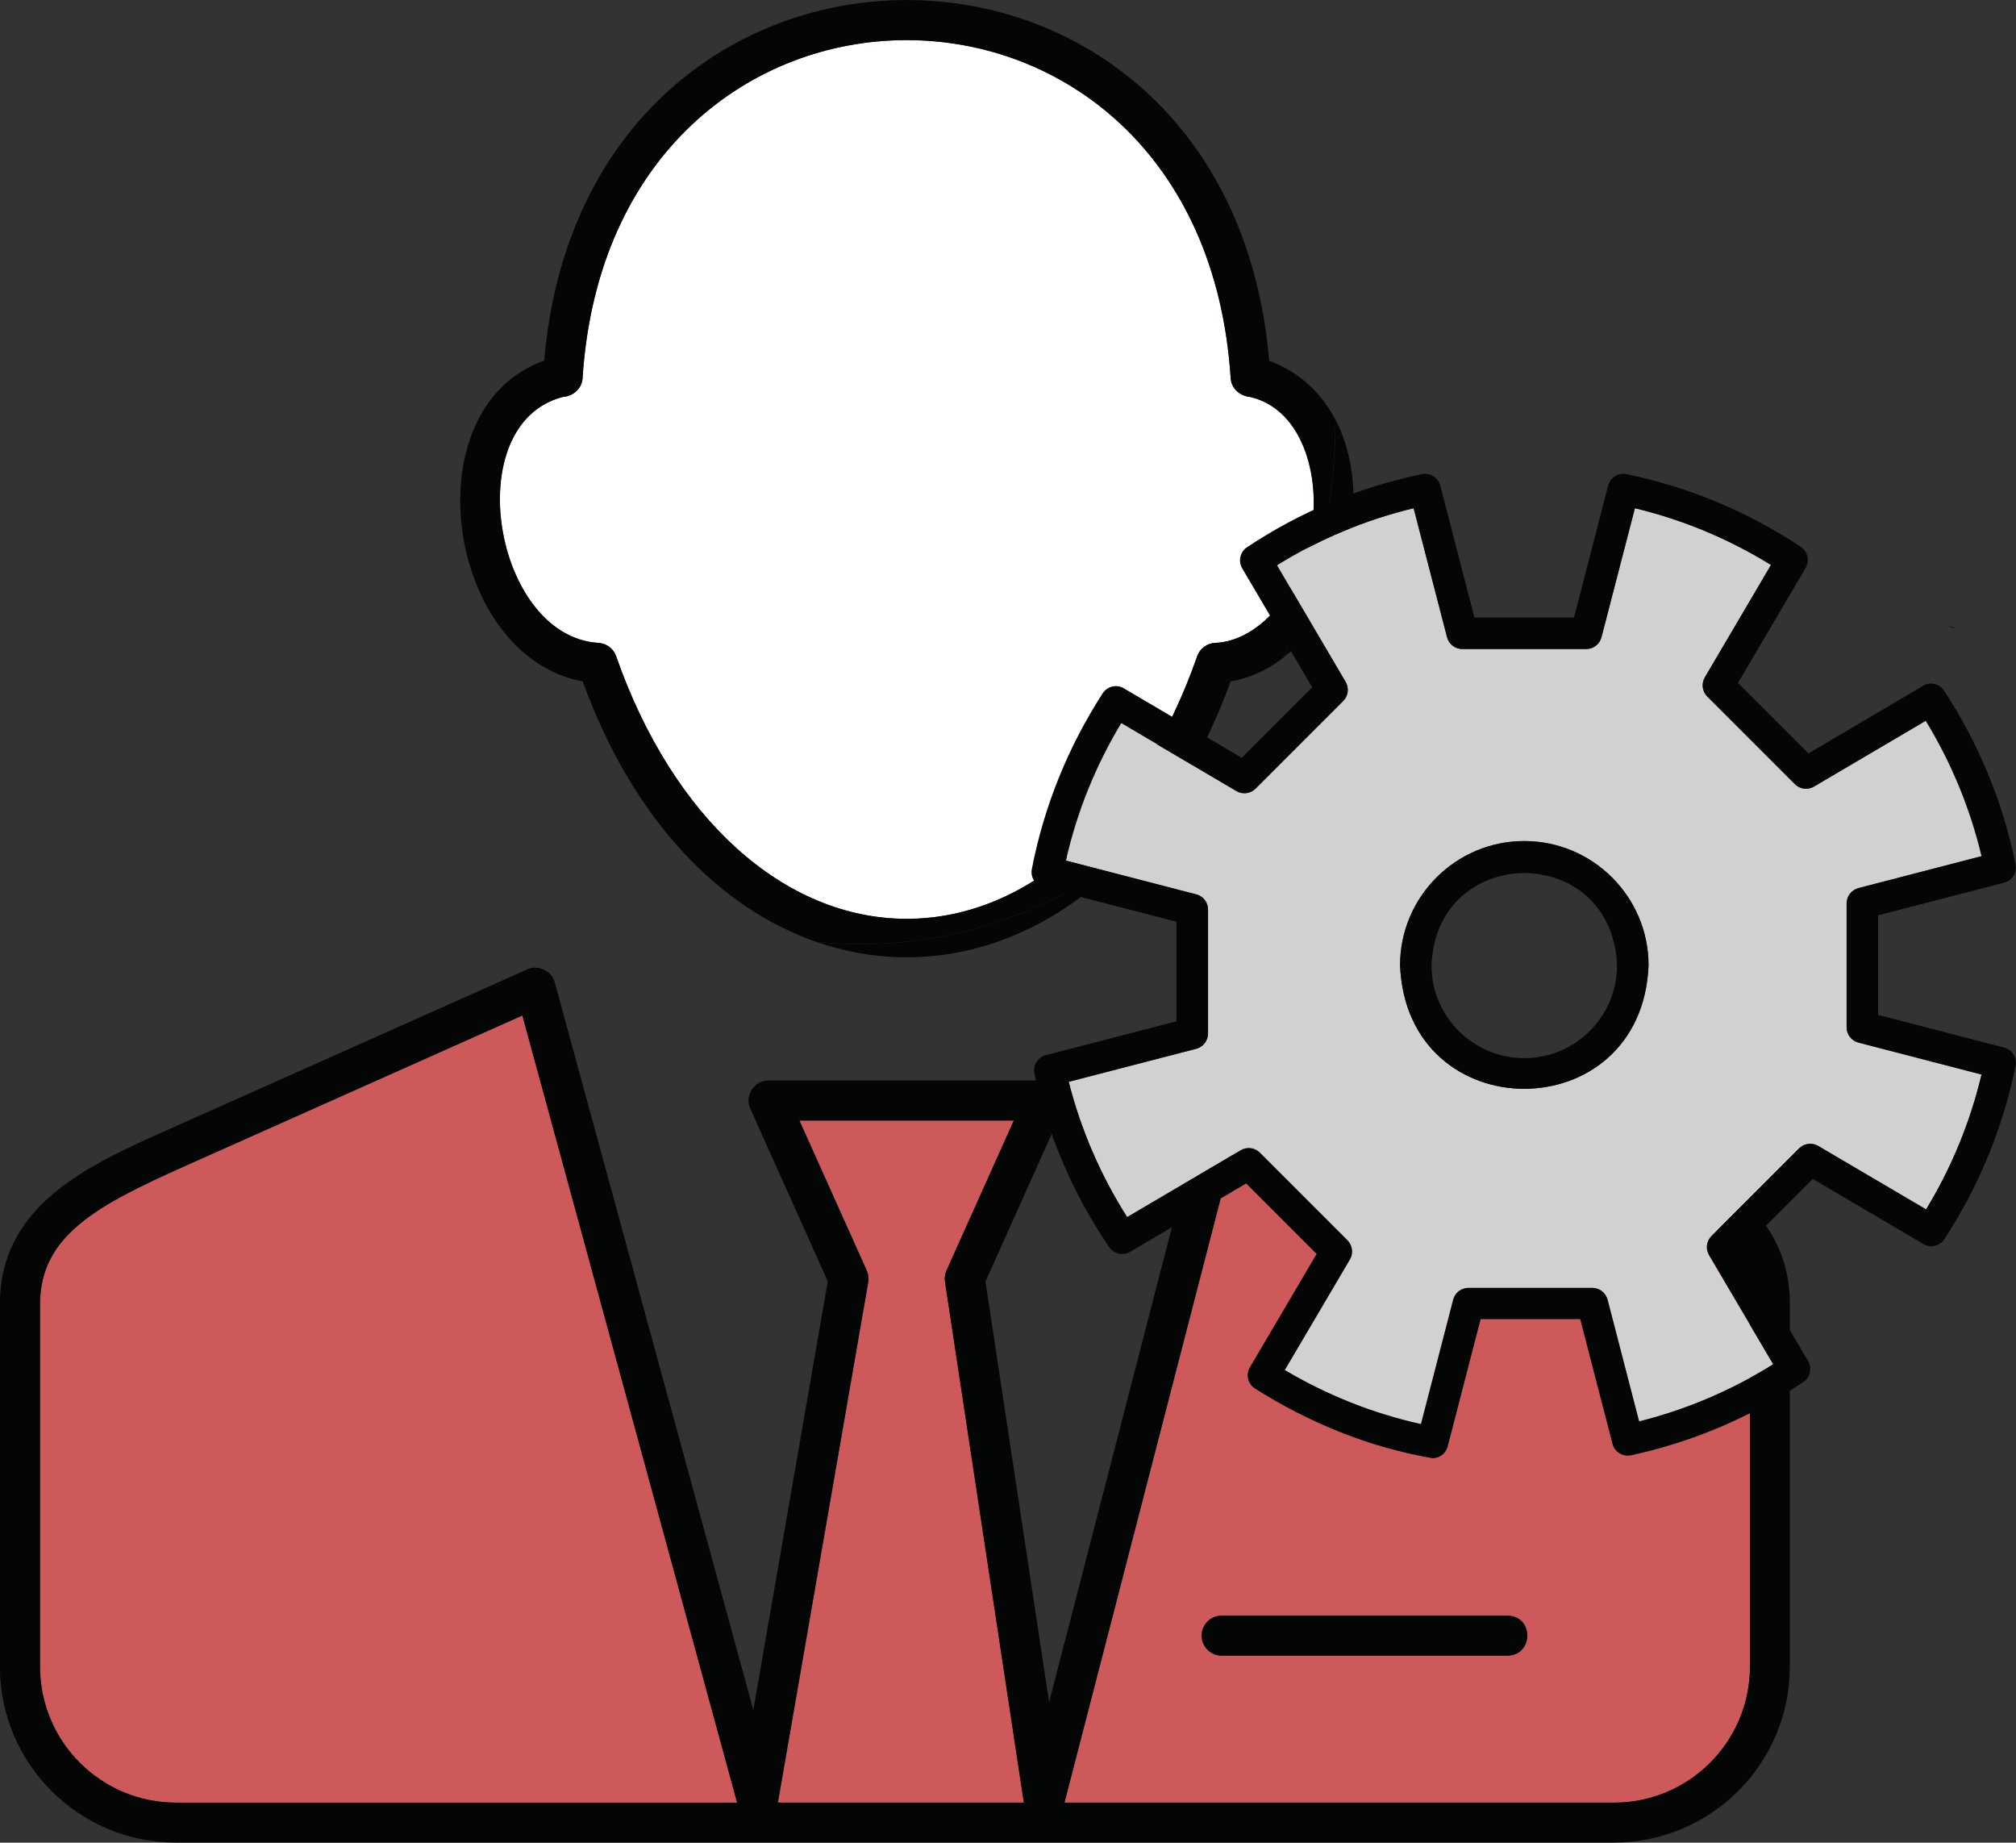
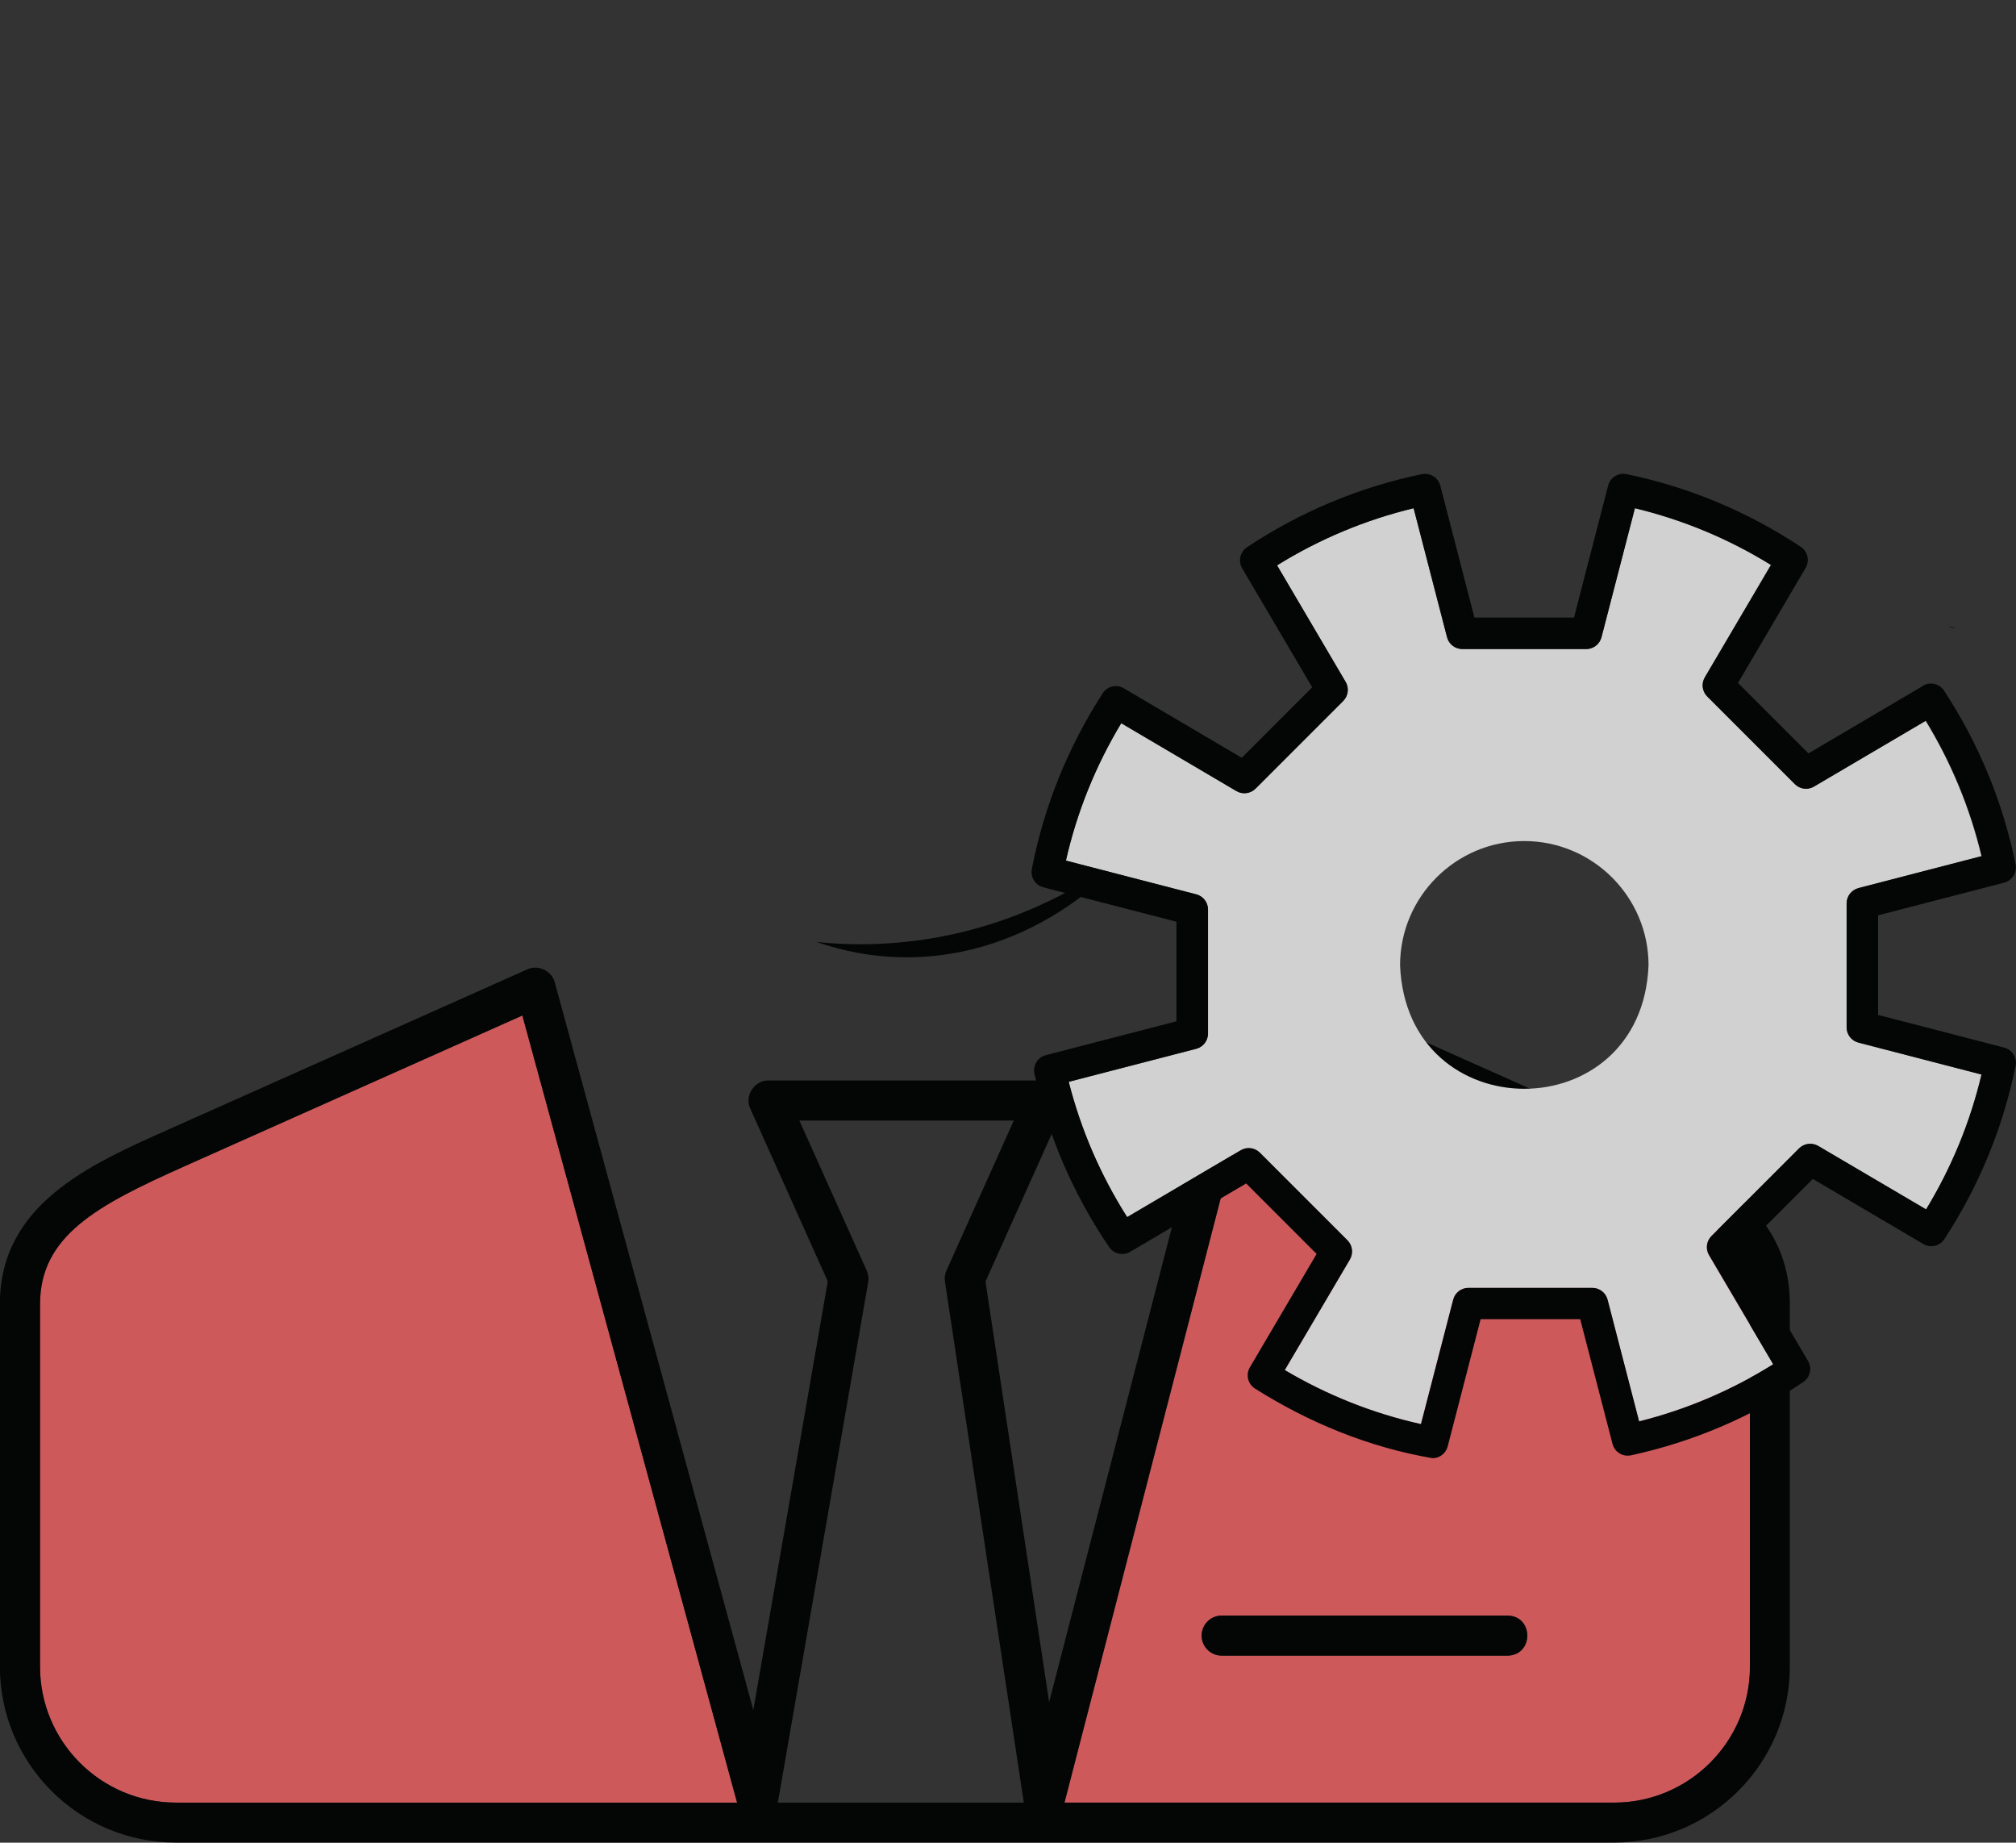
<svg xmlns="http://www.w3.org/2000/svg" id="_레이어_2" data-name="레이어 2" viewBox="0 0 201.46 184.1">
  <rect x="0" y="0" width="201.46" height="184.1" fill="#333333" stroke="none" />
  <defs>
    <style>
      .cls-1 {
        fill: #fff;
      }

      .cls-2 {
        fill: #d1d1d1;
      }

      .cls-3 {
        fill: #cd595b;
      }

      .cls-4 {
        fill: #040505;
      }
    </style>
  </defs>
  <g id="_依x5F_1" data-name="—依x5F 1">
    <g>
      <g>
-         <path class="cls-1" d="m124.94,39.66c-1-.08-1.88-.82-1.95-1.85-2.88-45.07-61.89-45.07-64.77,0-.08,1.04-.96,1.78-1.97,1.85-10.45,2.69-6.91,23.88,3.52,24.57.82.03,1.54.56,1.81,1.34,5.65,16.18,16.77,26.23,29.03,26.23s23.38-10.05,29.03-26.23c.27-.78.99-1.31,1.81-1.34,4.23-.17,8.32-4.75,9.5-10.65,1.16-5.37-.5-12.62-6-13.92Z" />
        <path class="cls-3" d="m18.4,116.54c-8.7,3.88-14.4,6.93-14.4,13.76v36.22c0,7.49,6.09,13.58,13.58,13.58h56.08l-21.46-78.65-33.8,15.08Z" />
-         <path class="cls-3" d="m94.59,126.94l6.73-14.99h-21.43l6.73,14.99c.16.36.21.77.15,1.16l-9.03,52h24.58l-7.88-52.04c-.06-.38,0-.77.15-1.12Z" />
        <path class="cls-3" d="m160.48,116.54l-33.77-15.07-20.33,78.63h54.92c7.49,0,13.58-6.09,13.58-13.58v-36.22c0-6.83-5.7-9.88-14.4-13.75Zm-9.83,48.88h-28.57c-1.1,0-2-.9-2-2s.9-2,2-2h28.57c2.64.05,2.62,3.96,0,4Z" />
-         <path class="cls-4" d="m133.46,41.93c-.01,8.55-1.89,16.62-5.18,23.75,6.46-5.03,9.02-16.37,5.18-23.75Z" />
        <path class="cls-4" d="m81.59,94.11c10.82,3.75,22.72.64,31.72-9.36-7.73,6.03-17.16,9.59-27.35,9.59-1.47,0-2.93-.08-4.37-.23Z" />
-         <path class="cls-4" d="m126.83,36.03c-4.13-48.04-68.32-48.03-72.45,0-13.35,4.74-9.81,29.52,3.85,32.05,5.1,14.05,13.81,22.72,23.36,26.03,1.44.15,2.9.23,4.37.23,10.19,0,19.62-3.56,27.35-9.59,3.86-4.29,7.19-9.85,9.67-16.67,1.97-.33,3.74-1.18,5.29-2.39,3.3-7.13,5.17-15.2,5.18-23.75-1.36-2.62-3.53-4.75-6.63-5.9Zm4.11,17.55c-1.18,5.9-5.27,10.48-9.5,10.65-.82.03-1.54.56-1.81,1.34-5.65,16.18-16.77,26.23-29.03,26.23s-23.38-10.05-29.03-26.23c-.27-.78-.99-1.31-1.81-1.34-10.43-.69-13.97-21.88-3.52-24.57,1.02-.07,1.89-.81,1.97-1.85,2.88-45.07,61.89-45.07,64.77,0,.08,1.03.95,1.77,1.95,1.85,5.5,1.3,7.16,8.55,6,13.92Z" />
        <path class="cls-4" d="m162.11,112.88l-35.93-16.03c-.54-.24-1.15-.23-1.68.02-.53.26-.92.73-1.07,1.3l-18.59,71.89-6.36-42.02,7.75-17.27c.61-1.27-.42-2.86-1.82-2.82,0,0-27.61,0-27.61,0-1.4-.04-2.44,1.55-1.82,2.82l7.74,17.25-7.44,42.83-19.84-72.7c-.29-1.15-1.67-1.81-2.75-1.3l-35.93,16.03c-7.86,3.5-16.77,7.48-16.77,17.41v36.22c0,9.7,7.89,17.58,17.58,17.58h143.71c9.7,0,17.58-7.89,17.58-17.58v-36.22c0-9.93-8.91-13.9-16.77-17.41ZM17.58,180.1c-7.49,0-13.58-6.09-13.58-13.58v-36.22c0-6.83,5.7-9.88,14.4-13.76l33.8-15.08,21.46,78.65H17.58Zm60.15,0l9.03-52c.07-.39.02-.8-.15-1.16l-6.73-14.99h21.43l-6.73,14.99c-.16.35-.21.74-.15,1.12l7.88,52.04h-24.58Zm97.14-13.58c0,7.49-6.09,13.58-13.58,13.58h-54.92l20.33-78.63,33.77,15.07c8.7,3.88,14.4,6.93,14.4,13.75v36.22Z" />
        <path class="cls-4" d="m150.65,161.41h-28.57c-1.1,0-2,.9-2,2s.9,2,2,2h28.57c2.62-.04,2.64-3.95,0-4Z" />
      </g>
      <g>
        <path class="cls-2" d="m181.27,78.59c-.62.36-1.4.26-1.91-.24l-8.76-8.76c-.51-.51-.61-1.29-.24-1.91l6.61-11.23c-4.22-2.61-8.78-4.51-13.6-5.67l-3.34,12.89c-.18.69-.81,1.18-1.52,1.18h-12.39c-.72,0-1.34-.48-1.52-1.18l-3.34-12.89c-4.83,1.16-9.41,3.08-13.65,5.71l6.85,11.64c.36.62.26,1.4-.24,1.91l-8.76,8.76c-.51.51-1.29.61-1.91.24l-11.51-6.78c-2.57,4.27-4.43,8.87-5.53,13.73l13.02,3.37c.69.18,1.18.81,1.18,1.52v12.39c0,.72-.48,1.34-1.18,1.52l-12.74,3.3c1.22,4.8,3.18,9.33,5.84,13.52l11.35-6.68c.62-.36,1.4-.26,1.91.24l8.76,8.76c.51.51.61,1.29.24,1.91l-6.51,11.05c4.24,2.51,8.8,4.33,13.61,5.4l3.22-12.43c.18-.69.81-1.18,1.52-1.18h12.39c.72,0,1.34.48,1.52,1.18l3.15,12.16c4.75-1.19,9.25-3.11,13.41-5.71l-6.42-10.9c-.36-.62-.26-1.4.24-1.91l8.76-8.76c.51-.51,1.29-.61,1.91-.24l10.78,6.34c2.55-4.19,4.41-8.72,5.54-13.48l-12.3-3.19c-.69-.18-1.18-.81-1.18-1.52v-12.39c0-.72.48-1.34,1.18-1.52l12.3-3.19c-1.14-4.78-3.01-9.32-5.58-13.53l-11.18,6.58Zm-41.36,17.85c0-6.84,5.57-12.41,12.41-12.41s12.42,5.57,12.42,12.41c-.65,16.45-24.18,16.46-24.83,0Z" />
        <path class="cls-4" d="m192.16,68.53l-11.44,6.74-7.04-7.04,6.76-11.49c.42-.72.21-1.65-.49-2.11-5.32-3.52-11.17-5.97-17.41-7.26-.82-.17-1.63.33-1.84,1.15l-3.41,13.18h-9.95l-3.41-13.18c-.21-.81-1.02-1.31-1.84-1.15-6.25,1.3-12.13,3.75-17.47,7.3-.7.46-.91,1.39-.49,2.11l7,11.89-7.04,7.04-11.78-6.94c-.73-.43-1.66-.21-2.12.5-3.47,5.38-5.86,11.28-7.08,17.56-.16.82.35,1.61,1.15,1.82l13.3,3.44v9.95l-13.05,3.38c-.82.21-1.32,1.03-1.14,1.86,1.37,6.21,3.88,12.04,7.47,17.32.47.68,1.38.89,2.1.47l11.59-6.83,7.04,7.04-6.67,11.33c-.43.73-.2,1.67.51,2.12,5.43,3.43,11.4,5.87,17.74,6.96.7,0,1.34-.47,1.52-1.18l3.29-12.71h9.95l3.23,12.46c.21.82,1.03,1.32,1.86,1.14,6.16-1.34,11.95-3.8,17.2-7.32.69-.46.9-1.39.48-2.1l-6.56-11.15,7.04-7.04,11.04,6.5c.72.43,1.65.21,2.11-.5,3.46-5.3,5.85-11.12,7.11-17.29.17-.82-.34-1.63-1.15-1.84l-12.59-3.26v-9.95l12.59-3.26c.81-.21,1.31-1.02,1.15-1.84-1.26-6.2-3.67-12.04-7.15-17.35-.46-.7-1.39-.92-2.11-.49Zm-6.44,20.2c-.69.18-1.18.81-1.18,1.52v12.39c0,.72.48,1.34,1.18,1.52l12.3,3.19c-1.13,4.76-2.99,9.28-5.54,13.48l-10.78-6.34c-.62-.36-1.4-.26-1.91.24l-8.76,8.76c-.51.51-.61,1.29-.24,1.91l6.42,10.9c-4.16,2.6-8.66,4.52-13.41,5.71l-3.15-12.16c-.18-.69-.81-1.18-1.52-1.18h-12.39c-.72,0-1.34.48-1.52,1.18l-3.22,12.43c-4.81-1.07-9.37-2.89-13.61-5.4l6.51-11.05c.36-.62.26-1.4-.24-1.91l-8.76-8.76c-.51-.51-1.29-.61-1.91-.24l-11.35,6.68c-2.66-4.19-4.62-8.73-5.84-13.52l12.74-3.3c.69-.18,1.18-.81,1.18-1.52v-12.39c0-.72-.48-1.34-1.18-1.52l-13.02-3.37c1.1-4.85,2.96-9.46,5.53-13.73l11.51,6.78c.62.36,1.4.26,1.91-.24l8.76-8.76c.51-.51.61-1.29.24-1.91l-6.85-11.64c4.24-2.63,8.82-4.54,13.65-5.71l3.34,12.89c.18.69.81,1.18,1.52,1.18h12.39c.72,0,1.34-.48,1.52-1.18l3.34-12.89c4.81,1.16,9.38,3.06,13.6,5.67l-6.61,11.23c-.36.62-.26,1.4.24,1.91l8.76,8.76c.51.51,1.29.61,1.91.24l11.18-6.58c2.57,4.21,4.44,8.75,5.58,13.53l-12.3,3.19Z" />
        <path class="cls-4" d="m195.43,62.76c-.23-.08-.47-.15-.71-.2.22.13.46.19.71.2Z" />
-         <path class="cls-4" d="m152.32,84.03c-6.85,0-12.41,5.57-12.41,12.41.65,16.46,24.18,16.45,24.83,0,0-6.84-5.57-12.41-12.42-12.41Zm0,21.69c-5.11,0-9.27-4.16-9.27-9.27.49-12.29,18.06-12.29,18.54,0,0,5.11-4.16,9.27-9.27,9.27Z" />
      </g>
    </g>
  </g>
</svg>